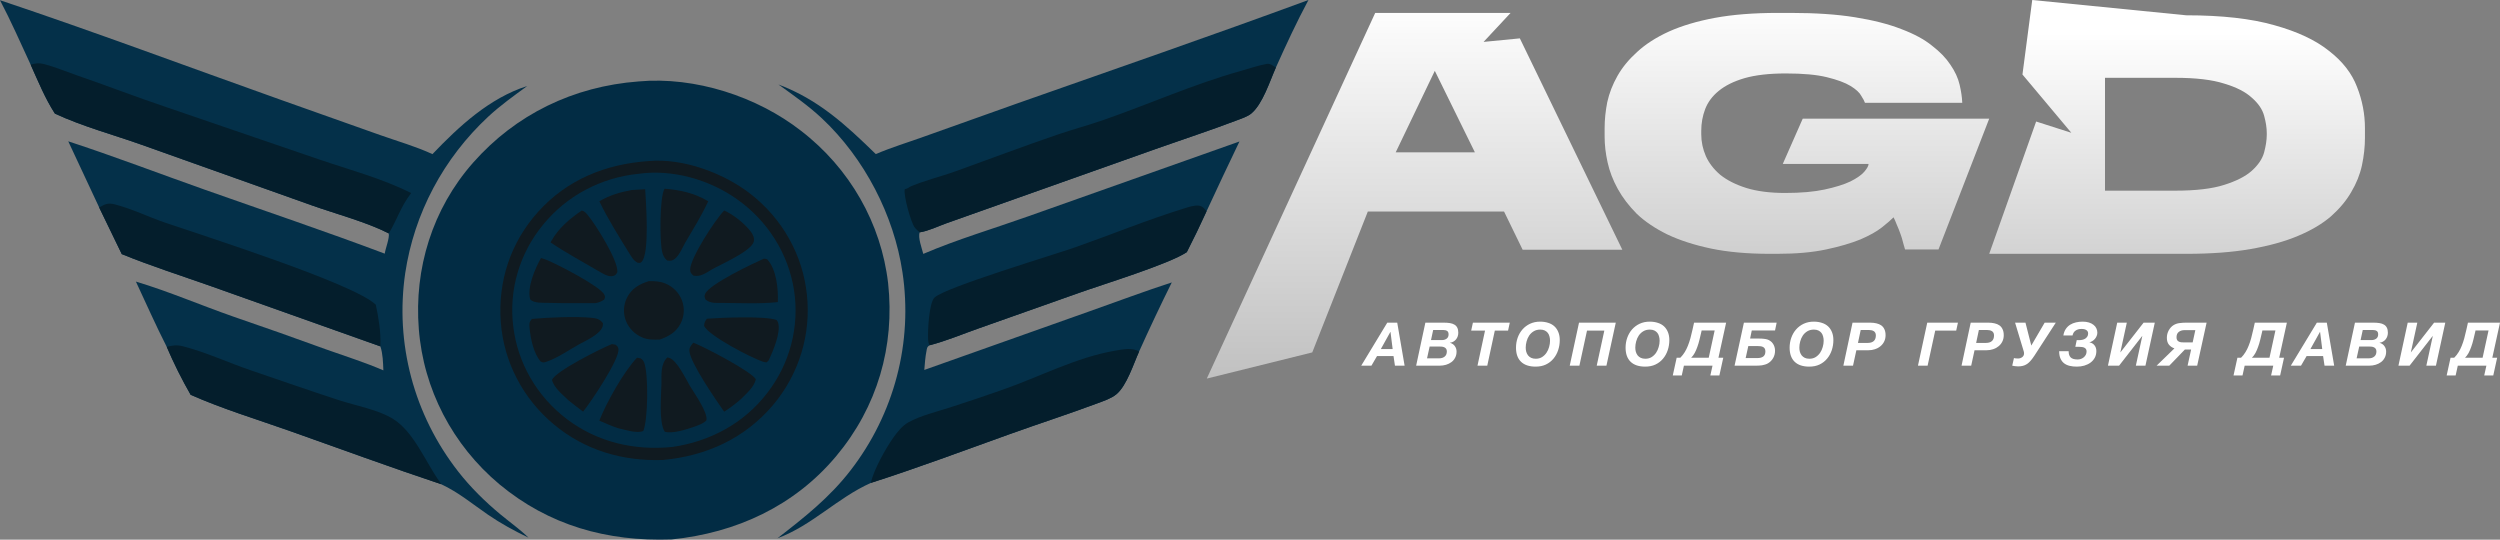
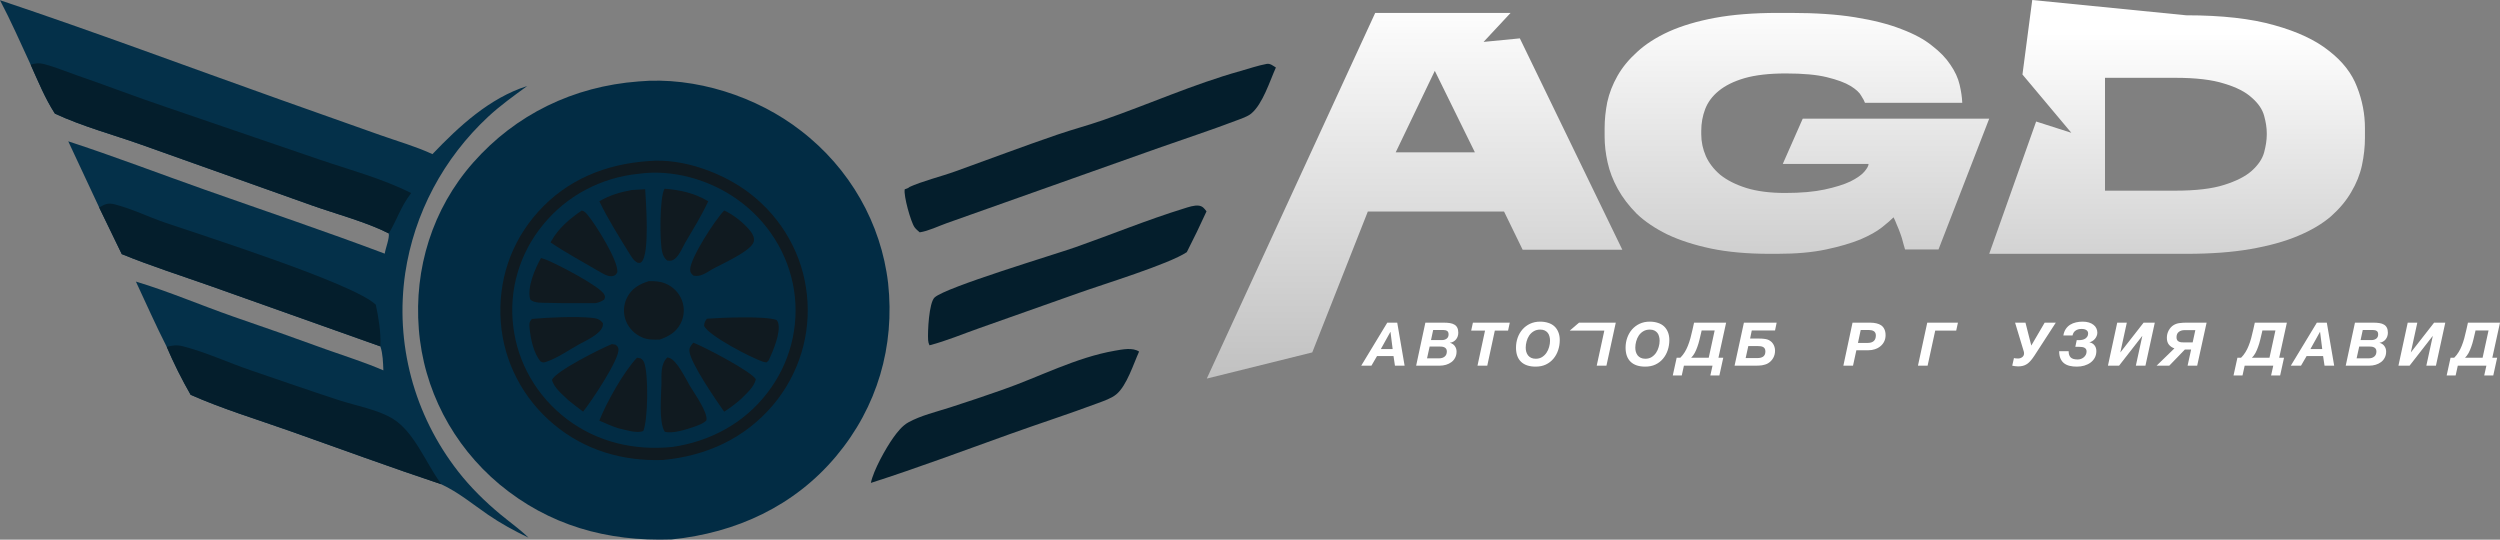
<svg xmlns="http://www.w3.org/2000/svg" width="227" height="49" viewBox="0 0 227 49" fill="none">
  <rect x="0" y="0" width="227" height="49" fill="#808080" stroke="none" />
  <path d="M184.527 0L198.508 1.389C201.752 1.389 204.421 1.69 206.517 2.291C208.612 2.873 210.264 3.65 211.473 4.62C212.702 5.571 213.548 6.658 214.012 7.88C214.495 9.103 214.737 10.355 214.737 11.636V12.509C214.737 13.324 214.646 14.159 214.465 15.012C214.284 15.847 213.961 16.652 213.498 17.428C213.055 18.205 212.44 18.942 211.655 19.641C210.869 20.32 209.871 20.912 208.663 21.417C207.474 21.921 206.043 22.319 204.371 22.61C202.719 22.901 200.775 23.047 198.538 23.047H180.62L184.882 11.034L188.078 12.058L183.639 6.766L184.527 0ZM191.134 17.312H197.511C199.385 17.312 200.865 17.137 201.953 16.788C203.062 16.439 203.898 16.012 204.462 15.507C205.046 14.983 205.419 14.43 205.58 13.848C205.741 13.246 205.822 12.713 205.822 12.247V12.072C205.822 11.607 205.741 11.082 205.58 10.5C205.419 9.918 205.046 9.375 204.462 8.87C203.898 8.346 203.062 7.919 201.953 7.589C200.865 7.24 199.385 7.065 197.511 7.065H191.134V17.312Z" fill="url(#paint0_linear_155_525)" />
  <path d="M160.682 23.047C158.652 23.047 156.872 22.886 155.34 22.565C153.828 22.244 152.515 21.819 151.4 21.29C150.286 20.742 149.361 20.119 148.625 19.42C147.909 18.702 147.332 17.946 146.894 17.153C146.456 16.36 146.148 15.557 145.969 14.745C145.79 13.932 145.7 13.158 145.7 12.421V11.628C145.7 10.872 145.78 10.088 145.939 9.276C146.118 8.463 146.426 7.67 146.864 6.896C147.302 6.121 147.899 5.394 148.655 4.714C149.411 4.015 150.366 3.401 151.52 2.872C152.694 2.343 154.086 1.927 155.698 1.625C157.329 1.323 159.239 1.172 161.428 1.172H162.592C164.86 1.172 166.81 1.304 168.441 1.569C170.093 1.833 171.495 2.192 172.649 2.645C173.803 3.08 174.728 3.58 175.425 4.147C176.141 4.695 176.698 5.271 177.096 5.876C177.514 6.48 177.792 7.085 177.932 7.689C178.071 8.275 178.151 8.813 178.171 9.304V9.332H169.337C169.297 9.2 169.187 8.992 169.008 8.709C168.849 8.407 168.521 8.105 168.024 7.802C167.526 7.5 166.81 7.236 165.875 7.009C164.96 6.782 163.716 6.669 162.144 6.669C160.652 6.669 159.409 6.811 158.414 7.094C157.439 7.377 156.653 7.765 156.056 8.256C155.479 8.728 155.071 9.276 154.832 9.899C154.594 10.523 154.474 11.184 154.474 11.883V12.194C154.474 12.874 154.614 13.536 154.892 14.178C155.171 14.801 155.608 15.368 156.205 15.878C156.822 16.369 157.608 16.766 158.563 17.068C159.538 17.37 160.712 17.521 162.085 17.521C163.517 17.521 164.711 17.417 165.666 17.21C166.641 17.002 167.427 16.756 168.024 16.473C168.62 16.171 169.038 15.878 169.277 15.595C169.536 15.292 169.665 15.056 169.665 14.886H161.876L163.687 10.777H180.62L176.016 22.65H172.978C172.938 22.48 172.878 22.272 172.799 22.027C172.739 21.762 172.659 21.498 172.56 21.233C172.46 20.95 172.351 20.676 172.232 20.412C172.132 20.147 172.033 19.92 171.933 19.732C171.714 19.958 171.366 20.26 170.889 20.638C170.411 21.016 169.754 21.384 168.919 21.743C168.083 22.083 167.049 22.386 165.815 22.65C164.581 22.915 163.099 23.047 161.368 23.047H160.682Z" fill="url(#paint1_linear_155_525)" />
  <path d="M130.281 6.432L126.731 13.83H133.919L130.281 6.432ZM136.567 19.206H124.199L119.153 31.999L109.576 34.375L124.869 1.172H137.163L134.708 3.805L138.002 3.484L147.306 22.674H138.255L136.567 19.206Z" fill="url(#paint2_linear_155_525)" />
  <path d="M0 0.019C8.528 2.87 16.973 6.035 25.445 9.046L34.51 12.262C36.074 12.816 37.767 13.299 39.266 13.995C41.677 11.475 44.442 8.9 47.88 7.806C46.663 8.693 45.44 9.567 44.337 10.588C44.085 10.823 43.837 11.062 43.595 11.307C43.353 11.551 43.117 11.8 42.885 12.054C42.654 12.307 42.428 12.566 42.208 12.829C41.987 13.092 41.773 13.359 41.564 13.631C41.355 13.902 41.151 14.178 40.954 14.457C40.757 14.737 40.566 15.021 40.381 15.308C40.196 15.596 40.017 15.887 39.844 16.181C39.671 16.476 39.505 16.774 39.345 17.076C39.185 17.377 39.031 17.681 38.884 17.989C38.737 18.296 38.597 18.607 38.463 18.92C38.329 19.233 38.202 19.549 38.081 19.867C37.961 20.186 37.848 20.506 37.741 20.829C37.634 21.152 37.535 21.477 37.442 21.804C37.349 22.131 37.263 22.459 37.184 22.79C37.105 23.12 37.034 23.452 36.969 23.785C36.904 24.119 36.847 24.453 36.796 24.789C36.738 25.182 36.69 25.578 36.652 25.974C36.614 26.37 36.586 26.767 36.569 27.165C36.551 27.562 36.543 27.96 36.545 28.358C36.548 28.756 36.56 29.153 36.583 29.55C36.606 29.948 36.638 30.344 36.681 30.74C36.724 31.136 36.777 31.53 36.84 31.923C36.903 32.317 36.976 32.708 37.059 33.098C37.142 33.487 37.234 33.875 37.337 34.26C37.439 34.645 37.551 35.028 37.674 35.408C37.796 35.788 37.927 36.164 38.068 36.538C38.21 36.911 38.36 37.281 38.52 37.647C38.68 38.014 38.849 38.376 39.028 38.734C39.206 39.092 39.394 39.446 39.59 39.795C39.786 40.144 39.992 40.488 40.206 40.828C40.419 41.167 40.642 41.501 40.873 41.829C41.104 42.158 41.343 42.481 41.59 42.798C42.713 44.242 44.046 45.552 45.462 46.725C46.297 47.417 47.217 48.067 47.99 48.822C46.705 48.202 45.484 47.54 44.311 46.736C42.888 45.759 41.638 44.703 40.053 43.965C35.456 42.431 30.903 40.757 26.336 39.14C23.339 38.079 20.213 37.132 17.313 35.85C16.5 34.436 15.775 32.982 15.136 31.486C14.146 29.545 13.263 27.54 12.339 25.567C15.327 26.463 18.277 27.734 21.23 28.763C24.041 29.725 26.84 30.715 29.63 31.732C31.359 32.345 33.129 32.903 34.81 33.629C34.779 32.92 34.768 32.127 34.538 31.452L19.191 25.995C16.482 25.038 13.716 24.157 11.058 23.073L9.006 18.838L6.197 12.831C10.364 14.192 14.475 15.769 18.608 17.23C24.048 19.152 29.537 20.999 34.933 23.031C35.01 22.528 35.376 21.635 35.3 21.193C33.299 20.17 30.529 19.432 28.352 18.662L12.849 13.142C10.259 12.223 7.471 11.473 4.986 10.316C4.096 8.943 3.451 7.356 2.782 5.871C1.876 3.919 1.005 1.925 0 0.019Z" fill="#043049" />
  <path d="M15.137 31.487C15.668 31.363 16.064 31.299 16.603 31.439C18.703 31.98 20.724 32.926 22.776 33.627C25.438 34.537 28.111 35.465 30.784 36.339C32.301 36.835 34.319 37.19 35.676 38.027C37.59 39.208 38.646 41.97 39.926 43.753C39.997 43.851 39.977 43.827 40.053 43.965C35.456 42.431 30.904 40.757 26.337 39.14C23.34 38.079 20.214 37.132 17.313 35.85C16.501 34.436 15.776 32.982 15.137 31.487Z" fill="#041E2C" />
  <path d="M9.006 18.838C9.533 18.533 9.797 18.395 10.425 18.557C11.971 18.955 13.484 19.698 14.998 20.219C18.37 21.379 32.146 25.742 34.123 27.668C34.383 28.877 34.6 30.216 34.538 31.452L19.19 25.995C16.481 25.038 13.715 24.157 11.057 23.073L9.006 18.838Z" fill="#041E2C" />
  <path d="M2.784 5.871C3.234 5.736 3.559 5.7 4.017 5.821C5.005 6.082 5.968 6.49 6.934 6.823C9.642 7.755 12.316 8.791 15.028 9.703L28.93 14.462C31.755 15.428 34.666 16.188 37.332 17.53C36.361 18.806 36.07 19.925 35.302 21.193C33.301 20.17 30.531 19.432 28.354 18.662L12.851 13.142C10.261 12.223 7.474 11.473 4.988 10.317C4.098 8.943 3.453 7.356 2.784 5.871Z" fill="#041E2C" />
-   <path d="M79.523 13.991C80.91 13.395 82.411 12.94 83.837 12.428L92.335 9.401C101.164 6.293 110.028 3.232 118.808 0C117.738 1.992 116.775 4.071 115.851 6.131C115.299 7.355 114.661 9.428 113.623 10.302C113.276 10.594 112.699 10.775 112.27 10.939C109.941 11.826 107.553 12.604 105.2 13.436L85.971 20.26C85.219 20.527 84.292 20.982 83.51 21.096C83.329 21.564 83.711 22.556 83.833 23.054C86.904 21.738 90.242 20.752 93.397 19.629L112.542 12.847C111.529 14.955 110.532 17.07 109.55 19.193C108.982 20.44 108.385 21.674 107.761 22.895C106.13 23.991 100.112 25.825 97.96 26.599L88.94 29.79C87.453 30.311 85.919 30.96 84.396 31.354C84.156 31.507 84.176 31.621 84.123 31.883C84.009 32.442 83.976 33.023 83.927 33.591L98.914 28.272C101.406 27.392 103.883 26.46 106.398 25.644C105.369 27.72 104.379 29.813 103.428 31.925C102.925 33.029 102.311 35.013 101.37 35.797C100.922 36.171 100.252 36.395 99.707 36.598C97.054 37.589 94.344 38.464 91.675 39.422C87.494 40.922 83.307 42.491 79.074 43.849C76.038 45.199 73.74 47.716 70.591 48.875C73.054 46.971 75.345 45.158 77.243 42.693C77.487 42.376 77.724 42.053 77.952 41.724C78.18 41.396 78.4 41.062 78.611 40.723C78.822 40.384 79.025 40.04 79.219 39.692C79.413 39.343 79.597 38.99 79.773 38.632C79.949 38.274 80.116 37.913 80.274 37.547C80.431 37.182 80.58 36.812 80.719 36.44C80.857 36.067 80.987 35.691 81.107 35.313C81.227 34.934 81.337 34.552 81.437 34.168C81.538 33.784 81.629 33.398 81.71 33.009C81.791 32.621 81.862 32.23 81.923 31.839C81.984 31.447 82.035 31.053 82.077 30.659C82.118 30.265 82.15 29.87 82.171 29.474C82.192 29.078 82.203 28.682 82.205 28.286C82.206 27.89 82.197 27.493 82.178 27.097C82.159 26.701 82.13 26.306 82.092 25.911C82.053 25.517 82.004 25.124 81.945 24.731C81.173 19.554 78.502 14.376 74.624 10.741C73.407 9.6 72.036 8.648 70.682 7.67C74.335 9.049 76.81 11.349 79.523 13.991Z" fill="#043049" />
  <path d="M79.075 43.849C79.306 42.708 80.425 40.703 81.114 39.737C81.467 39.242 81.928 38.654 82.476 38.352C83.6 37.731 85.028 37.392 86.254 36.998C87.844 36.487 89.426 35.955 91.001 35.401C94.384 34.223 97.686 32.457 101.245 31.842C101.912 31.727 102.839 31.528 103.429 31.924C102.926 33.029 102.312 35.013 101.371 35.797C100.923 36.17 100.253 36.395 99.708 36.598C97.055 37.589 94.344 38.464 91.676 39.422C87.495 40.922 83.308 42.491 79.075 43.849Z" fill="#041E2C" />
  <path d="M84.397 31.354C84.321 31.193 84.285 31.056 84.273 30.88C84.222 30.154 84.344 27.479 84.865 27.007C85.899 26.068 95.608 23.164 97.648 22.447C100.92 21.297 104.169 19.96 107.482 18.937C107.887 18.812 108.44 18.613 108.867 18.675C109.209 18.726 109.358 18.935 109.551 19.193C108.983 20.44 108.386 21.674 107.762 22.895C106.131 23.991 100.113 25.826 97.96 26.599L88.941 29.79C87.454 30.311 85.92 30.96 84.397 31.354Z" fill="#041E2C" />
  <path d="M83.51 21.096C83.347 20.956 83.167 20.808 83.041 20.634C82.705 20.171 82.029 17.758 82.149 17.189L82.595 17.018L82.462 17.028C83.847 16.403 85.329 16.07 86.757 15.556C89.842 14.447 92.903 13.288 96.007 12.226C97.376 11.759 98.776 11.387 100.142 10.913C104.321 9.463 108.363 7.643 112.631 6.449C113.403 6.233 114.217 5.95 115.005 5.804C115.341 5.742 115.581 5.966 115.851 6.131C115.299 7.355 114.661 9.428 113.623 10.302C113.276 10.594 112.699 10.775 112.27 10.939C109.941 11.826 107.553 12.604 105.2 13.436L85.971 20.26C85.219 20.527 84.292 20.982 83.51 21.096Z" fill="#041E2C" />
  <path d="M57.977 7.395C63.114 6.929 68.742 8.764 72.736 11.88C73.009 12.09 73.277 12.306 73.538 12.529C73.8 12.752 74.057 12.981 74.307 13.216C74.557 13.452 74.802 13.693 75.04 13.94C75.278 14.187 75.51 14.439 75.735 14.697C75.96 14.955 76.179 15.218 76.391 15.486C76.603 15.755 76.808 16.029 77.006 16.307C77.204 16.585 77.395 16.868 77.579 17.155C77.763 17.442 77.939 17.734 78.108 18.03C78.277 18.326 78.439 18.626 78.593 18.929C78.747 19.233 78.893 19.54 79.031 19.851C79.169 20.161 79.3 20.475 79.422 20.792C79.544 21.109 79.659 21.428 79.765 21.751C79.871 22.073 79.969 22.397 80.059 22.724C80.149 23.051 80.23 23.38 80.303 23.711C80.376 24.042 80.441 24.375 80.497 24.709C80.554 25.043 80.602 25.378 80.641 25.714C81.263 31.437 79.664 36.956 75.919 41.426C72.141 45.936 66.863 48.389 60.978 48.981C55.115 49.185 49.856 47.716 45.343 43.97C45.08 43.749 44.823 43.523 44.571 43.29C44.32 43.057 44.074 42.819 43.835 42.575C43.595 42.33 43.362 42.08 43.135 41.825C42.908 41.57 42.688 41.309 42.474 41.043C42.26 40.777 42.053 40.506 41.853 40.23C41.653 39.954 41.46 39.674 41.274 39.389C41.087 39.103 40.909 38.814 40.737 38.521C40.566 38.227 40.402 37.93 40.245 37.628C40.089 37.327 39.941 37.022 39.8 36.714C39.659 36.405 39.525 36.094 39.4 35.779C39.275 35.464 39.157 35.146 39.048 34.826C38.939 34.505 38.838 34.183 38.745 33.858C38.651 33.533 38.567 33.205 38.49 32.876C38.414 32.547 38.346 32.216 38.286 31.883C38.226 31.551 38.175 31.217 38.132 30.882C38.088 30.547 38.054 30.212 38.028 29.875C37.592 24.399 39.26 18.961 42.957 14.772C46.83 10.382 52.06 7.847 57.977 7.395Z" fill="#022C44" />
  <path d="M58.906 14.623C62.061 14.343 65.76 15.734 68.187 17.639C68.364 17.778 68.538 17.921 68.708 18.068C68.878 18.215 69.044 18.367 69.207 18.523C69.369 18.678 69.527 18.837 69.682 19C69.836 19.163 69.986 19.33 70.132 19.5C70.278 19.67 70.419 19.843 70.556 20.02C70.693 20.197 70.826 20.378 70.954 20.561C71.081 20.744 71.204 20.93 71.323 21.12C71.441 21.309 71.555 21.501 71.663 21.695C71.772 21.89 71.875 22.088 71.974 22.287C72.073 22.487 72.166 22.689 72.254 22.893C72.343 23.097 72.426 23.303 72.504 23.512C72.581 23.72 72.654 23.93 72.721 24.141C72.788 24.353 72.85 24.566 72.907 24.78C72.963 24.995 73.014 25.211 73.059 25.428C73.104 25.645 73.144 25.863 73.179 26.082C73.213 26.301 73.242 26.521 73.265 26.741C73.289 26.964 73.308 27.187 73.321 27.41C73.334 27.634 73.341 27.857 73.343 28.081C73.345 28.305 73.341 28.529 73.331 28.752C73.321 28.976 73.306 29.199 73.285 29.422C73.264 29.645 73.237 29.867 73.205 30.088C73.173 30.31 73.135 30.531 73.091 30.75C73.048 30.97 72.999 31.189 72.944 31.406C72.89 31.623 72.83 31.839 72.764 32.054C72.699 32.269 72.628 32.481 72.551 32.693C72.475 32.904 72.393 33.113 72.306 33.32C72.219 33.527 72.127 33.732 72.029 33.935C71.932 34.137 71.829 34.338 71.722 34.536C71.614 34.734 71.502 34.929 71.385 35.121C71.267 35.314 71.145 35.503 71.017 35.69C70.89 35.876 70.758 36.06 70.622 36.24C70.486 36.42 70.345 36.597 70.199 36.771C67.626 39.801 64.16 41.399 60.179 41.767C56.529 41.891 53.1 40.881 50.3 38.545C50.125 38.4 49.955 38.251 49.789 38.098C49.622 37.945 49.459 37.788 49.301 37.627C49.142 37.466 48.988 37.302 48.837 37.133C48.687 36.965 48.541 36.793 48.4 36.618C48.258 36.443 48.121 36.264 47.989 36.083C47.856 35.901 47.729 35.716 47.606 35.528C47.483 35.34 47.365 35.149 47.251 34.955C47.138 34.761 47.03 34.565 46.927 34.366C46.823 34.167 46.725 33.966 46.632 33.763C46.539 33.559 46.451 33.353 46.369 33.145C46.286 32.937 46.209 32.728 46.137 32.516C46.065 32.304 45.999 32.091 45.938 31.877C45.877 31.662 45.821 31.446 45.771 31.229C45.721 31.011 45.677 30.792 45.638 30.573C45.599 30.353 45.565 30.133 45.538 29.912C45.51 29.69 45.488 29.469 45.472 29.247C45.199 25.561 46.35 22.025 48.858 19.236C51.488 16.311 54.981 14.894 58.906 14.623Z" fill="#101A20" />
  <path d="M57.967 15.783C61.064 15.338 64.431 16.32 66.927 18.094C67.099 18.215 67.268 18.341 67.433 18.47C67.599 18.599 67.76 18.732 67.919 18.87C68.078 19.007 68.233 19.148 68.384 19.292C68.535 19.437 68.683 19.585 68.827 19.736C68.971 19.888 69.111 20.043 69.247 20.202C69.383 20.36 69.515 20.522 69.643 20.686C69.771 20.851 69.894 21.018 70.013 21.189C70.133 21.36 70.248 21.533 70.358 21.709C70.469 21.885 70.575 22.064 70.677 22.245C70.778 22.427 70.875 22.61 70.967 22.796C71.059 22.982 71.146 23.17 71.229 23.36C71.311 23.55 71.389 23.742 71.462 23.936C71.535 24.129 71.603 24.325 71.666 24.522C71.729 24.719 71.787 24.917 71.839 25.117C71.892 25.317 71.94 25.518 71.983 25.72C72.025 25.922 72.063 26.125 72.095 26.329C72.127 26.534 72.153 26.739 72.175 26.945C72.196 27.151 72.212 27.357 72.222 27.564C72.233 27.771 72.239 27.978 72.239 28.185C72.239 28.392 72.233 28.599 72.223 28.805C72.212 29.012 72.197 29.219 72.175 29.425C72.154 29.631 72.128 29.836 72.096 30.04C72.065 30.245 72.028 30.449 71.986 30.652C71.944 30.855 71.897 31.057 71.845 31.257C71.792 31.458 71.735 31.657 71.672 31.855C71.609 32.053 71.542 32.249 71.469 32.444C71.397 32.638 71.319 32.831 71.237 33.022C71.154 33.213 71.067 33.402 70.975 33.588C70.882 33.775 70.786 33.959 70.684 34.141C70.582 34.323 70.476 34.503 70.366 34.679C70.255 34.856 70.139 35.03 70.02 35.201C69.9 35.373 69.776 35.541 69.648 35.706C67.544 38.432 64.479 40.091 61.04 40.585C57.591 40.929 54.259 40.15 51.496 38.074C51.327 37.946 51.162 37.815 51 37.679C50.837 37.544 50.679 37.405 50.524 37.262C50.369 37.119 50.217 36.972 50.07 36.822C49.922 36.671 49.779 36.517 49.639 36.36C49.499 36.203 49.364 36.042 49.232 35.878C49.101 35.714 48.974 35.547 48.851 35.377C48.728 35.207 48.61 35.034 48.496 34.858C48.382 34.682 48.272 34.504 48.168 34.322C48.063 34.141 47.963 33.958 47.867 33.772C47.772 33.586 47.681 33.397 47.596 33.207C47.51 33.017 47.429 32.824 47.353 32.63C47.278 32.436 47.207 32.239 47.141 32.042C47.075 31.844 47.014 31.645 46.959 31.444C46.903 31.243 46.853 31.041 46.808 30.838C46.762 30.635 46.722 30.431 46.688 30.226C46.653 30.021 46.623 29.815 46.599 29.609C46.575 29.405 46.555 29.202 46.541 28.998C46.526 28.794 46.517 28.59 46.513 28.385C46.509 28.181 46.51 27.976 46.517 27.772C46.523 27.567 46.535 27.363 46.552 27.159C46.569 26.955 46.591 26.752 46.618 26.549C46.645 26.346 46.678 26.144 46.715 25.943C46.753 25.742 46.795 25.541 46.843 25.342C46.891 25.143 46.944 24.945 47.002 24.749C47.059 24.552 47.122 24.357 47.19 24.163C47.257 23.969 47.33 23.777 47.408 23.587C47.485 23.397 47.568 23.209 47.655 23.023C47.742 22.837 47.834 22.653 47.93 22.471C48.026 22.289 48.127 22.11 48.233 21.933C48.339 21.756 48.449 21.582 48.563 21.41C48.678 21.239 48.797 21.07 48.92 20.904C49.043 20.738 49.17 20.575 49.301 20.416C49.432 20.254 49.567 20.095 49.707 19.94C49.846 19.785 49.989 19.634 50.136 19.486C50.283 19.338 50.434 19.193 50.588 19.052C50.742 18.912 50.9 18.774 51.061 18.641C51.223 18.508 51.388 18.379 51.556 18.254C51.724 18.129 51.895 18.008 52.07 17.891C52.244 17.775 52.421 17.663 52.601 17.554C52.782 17.446 52.964 17.343 53.15 17.243C53.335 17.144 53.523 17.05 53.714 16.96C53.904 16.87 54.096 16.784 54.291 16.704C54.486 16.623 54.683 16.547 54.882 16.476C55.08 16.405 55.281 16.339 55.483 16.278C55.685 16.216 55.888 16.16 56.093 16.109C56.298 16.058 56.505 16.011 56.712 15.97C56.919 15.928 57.127 15.892 57.337 15.861C57.546 15.83 57.756 15.804 57.967 15.783Z" fill="#022C44" />
  <path d="M57.357 17.254L58.584 17.182C58.642 18.277 59.016 23.038 58.251 23.784C58.126 23.905 58.073 23.863 57.908 23.862C57.533 23.674 57.375 23.366 57.158 23.031C56.2 21.477 55.212 19.918 54.42 18.277C55.351 17.725 56.291 17.451 57.357 17.254Z" fill="#101A20" />
  <path d="M55.555 31.245L55.882 31.294C56.045 31.43 56.117 31.46 56.152 31.678C56.299 32.591 53.591 36.588 52.946 37.377C52.494 37.053 52.063 36.703 51.628 36.358C51.095 35.843 50.297 35.218 50.122 34.492C50.469 33.688 54.55 31.647 55.555 31.245Z" fill="#101A20" />
  <path d="M64.183 28.939C65.466 28.845 69.435 28.67 70.509 29.054C70.571 29.134 70.627 29.204 70.655 29.303C70.917 30.214 70.18 31.892 69.805 32.709L69.608 32.907C69.477 32.891 69.372 32.877 69.247 32.834C68.168 32.468 64.37 30.495 63.933 29.599C63.95 29.27 64.006 29.207 64.183 28.939Z" fill="#101A20" />
  <path d="M62.954 31.116C63.919 31.471 68.269 33.758 68.63 34.438C68.488 35.128 67.767 35.742 67.285 36.229C66.798 36.661 66.302 37.029 65.754 37.384C65.041 36.369 62.691 32.971 62.598 31.887C62.57 31.557 62.752 31.36 62.954 31.116Z" fill="#101A20" />
  <path d="M49.124 23.428C49.293 23.474 49.455 23.531 49.618 23.595C50.554 23.962 54.602 26.045 54.884 26.78C54.962 26.984 54.941 27.025 54.857 27.21C54.58 27.386 54.374 27.477 54.046 27.527C52.615 27.524 51.179 27.54 49.748 27.501C49.269 27.488 48.486 27.544 48.141 27.188C47.84 26.079 48.582 24.391 49.124 23.428Z" fill="#101A20" />
  <path d="M57.836 32.48L58.169 32.535C58.324 32.647 58.418 32.737 58.488 32.916C58.897 33.967 58.842 38.133 58.411 39.131C57.853 39.399 56.664 38.997 56.064 38.865C55.502 38.672 54.962 38.43 54.419 38.195C55.065 36.549 56.617 33.775 57.836 32.48Z" fill="#101A20" />
  <path d="M52.829 19.114C53.071 19.18 53.171 19.297 53.334 19.487C54.07 20.35 56.173 23.704 56.054 24.721C55.927 24.919 55.911 24.996 55.666 25.061C55.213 25.18 54.67 24.794 54.291 24.584C52.855 23.739 51.364 22.949 49.99 22.011C50 21.992 50.01 21.972 50.021 21.953L50.075 21.859C50.719 20.715 51.74 19.851 52.829 19.114Z" fill="#101A20" />
  <path d="M65.759 19.111C66.621 19.51 67.606 20.287 68.173 21.032C68.364 21.282 68.521 21.613 68.444 21.931C68.229 22.813 65.466 23.984 64.635 24.469C64.094 24.787 63.626 25.157 62.966 25.029C62.763 24.842 62.666 24.759 62.667 24.473C62.67 23.442 64.938 19.942 65.759 19.111Z" fill="#101A20" />
-   <path d="M69.365 23.482C69.467 23.48 69.57 23.524 69.667 23.552C70.515 24.474 70.674 26.258 70.626 27.432C68.966 27.608 67.232 27.513 65.562 27.506C64.993 27.499 64.507 27.569 64.052 27.186C63.982 26.97 63.932 26.9 64.028 26.681C64.422 25.79 68.312 23.955 69.365 23.482Z" fill="#101A20" />
  <path d="M60.341 17.135C61.806 17.252 63.042 17.531 64.309 18.272C63.705 19.581 62.935 20.818 62.203 22.062C61.96 22.508 61.68 23.177 61.28 23.498C61.039 23.692 60.878 23.7 60.578 23.654C60.309 23.43 60.215 23.216 60.127 22.883C59.896 22.006 59.878 17.9 60.341 17.135Z" fill="#101A20" />
  <path d="M60.595 32.455C60.645 32.466 60.696 32.476 60.746 32.489C61.461 32.682 62.261 34.396 62.645 35.041C63.034 35.694 64.322 37.5 64.137 38.175C63.853 38.468 63.462 38.583 63.086 38.733C62.381 38.97 61.081 39.414 60.357 39.201C59.797 38.305 60.044 35.892 60.059 34.853C60.071 34.045 59.961 33.054 60.595 32.455Z" fill="#101A20" />
  <path d="M48.295 28.957C49.743 28.824 52.331 28.709 53.74 28.859C54.205 28.909 54.457 28.981 54.743 29.337C54.744 29.443 54.75 29.548 54.716 29.651C54.476 30.37 53.185 30.93 52.543 31.286C51.662 31.779 50.581 32.525 49.636 32.839C49.353 32.933 49.343 32.946 49.075 32.817C48.434 32.034 48.176 30.741 48.083 29.765C48.048 29.397 48.046 29.243 48.295 28.957Z" fill="#101A20" />
  <path d="M58.916 25.526C59.44 25.522 59.918 25.536 60.412 25.74C60.497 25.775 60.58 25.813 60.661 25.856C60.742 25.899 60.82 25.946 60.896 25.996C60.972 26.047 61.046 26.101 61.116 26.159C61.187 26.216 61.254 26.277 61.318 26.342C61.382 26.406 61.443 26.473 61.5 26.544C61.557 26.614 61.611 26.687 61.66 26.762C61.71 26.838 61.755 26.916 61.797 26.996C61.838 27.076 61.875 27.158 61.908 27.242C61.941 27.327 61.971 27.414 61.995 27.502C62.019 27.591 62.039 27.68 62.053 27.77C62.068 27.86 62.078 27.951 62.084 28.042C62.089 28.134 62.089 28.225 62.085 28.316C62.08 28.408 62.07 28.498 62.056 28.589C62.042 28.679 62.023 28.769 61.999 28.857C61.976 28.946 61.947 29.033 61.914 29.118C61.882 29.204 61.844 29.288 61.802 29.369C61.389 30.171 60.728 30.542 59.901 30.833C59.364 30.847 58.856 30.863 58.349 30.653C58.262 30.617 58.177 30.578 58.095 30.534C58.012 30.491 57.932 30.443 57.854 30.391C57.777 30.34 57.702 30.285 57.63 30.226C57.559 30.167 57.49 30.104 57.425 30.038C57.36 29.973 57.298 29.904 57.24 29.832C57.182 29.76 57.128 29.686 57.077 29.608C57.027 29.531 56.981 29.451 56.939 29.37C56.898 29.288 56.86 29.204 56.827 29.119C56.795 29.035 56.767 28.949 56.744 28.863C56.721 28.776 56.702 28.688 56.688 28.599C56.674 28.511 56.664 28.422 56.66 28.332C56.655 28.243 56.655 28.153 56.659 28.064C56.663 27.974 56.672 27.885 56.686 27.796C56.7 27.708 56.718 27.62 56.741 27.533C56.764 27.446 56.791 27.361 56.822 27.277C56.854 27.192 56.89 27.11 56.931 27.029C57.354 26.19 58.045 25.799 58.916 25.526Z" fill="#101A20" />
  <path d="M125.964 29.298H126.869L127.538 33.203H126.661L126.532 32.333H125.032L124.526 33.203H123.599L125.964 29.298ZM126.453 31.694L126.257 30.14H126.245L125.38 31.694H126.453Z" fill="white" />
  <path d="M129.423 29.298H131.109C131.312 29.298 131.493 29.311 131.654 29.337C131.815 29.362 131.952 29.409 132.065 29.479C132.177 29.544 132.263 29.637 132.323 29.758C132.383 29.874 132.413 30.026 132.413 30.212C132.413 30.321 132.396 30.428 132.362 30.534C132.329 30.636 132.278 30.729 132.211 30.813C132.147 30.893 132.068 30.961 131.975 31.015C131.885 31.07 131.78 31.105 131.66 31.119V31.13C131.851 31.181 131.997 31.28 132.098 31.426C132.203 31.568 132.256 31.734 132.256 31.923C132.256 32.135 132.212 32.321 132.126 32.481C132.044 32.642 131.932 32.775 131.789 32.88C131.647 32.986 131.484 33.066 131.3 33.121C131.117 33.176 130.924 33.203 130.721 33.203H128.586L129.423 29.298ZM130.682 32.536C130.884 32.536 131.049 32.483 131.177 32.377C131.308 32.271 131.373 32.115 131.373 31.907C131.373 31.805 131.351 31.724 131.306 31.666C131.265 31.608 131.21 31.564 131.143 31.535C131.076 31.502 131.001 31.482 130.918 31.475C130.836 31.468 130.755 31.464 130.677 31.464H129.811L129.575 32.536H130.682ZM130.935 30.879C131.096 30.879 131.235 30.837 131.351 30.753C131.471 30.665 131.531 30.536 131.531 30.365C131.531 30.212 131.488 30.108 131.401 30.053C131.319 29.995 131.207 29.965 131.064 29.965H130.131L129.935 30.879H130.935Z" fill="white" />
  <path d="M134.841 30.02H133.583L133.74 29.298H137.089L136.932 30.02H135.729L135.044 33.203H134.156L134.841 30.02Z" fill="white" />
  <path d="M139.434 33.29C138.861 33.29 138.421 33.145 138.114 32.853C137.806 32.558 137.653 32.129 137.653 31.568C137.653 31.251 137.703 30.95 137.804 30.665C137.906 30.381 138.05 30.131 138.237 29.916C138.428 29.698 138.659 29.524 138.928 29.397C139.202 29.269 139.507 29.205 139.844 29.205C140.114 29.205 140.359 29.242 140.58 29.315C140.801 29.384 140.989 29.49 141.142 29.632C141.296 29.774 141.414 29.949 141.496 30.157C141.583 30.365 141.626 30.605 141.626 30.879C141.626 31.2 141.577 31.506 141.479 31.797C141.382 32.089 141.24 32.346 141.052 32.569C140.869 32.791 140.64 32.968 140.367 33.099C140.097 33.227 139.786 33.29 139.434 33.29ZM139.445 32.574C139.663 32.574 139.852 32.525 140.013 32.426C140.174 32.324 140.309 32.195 140.417 32.038C140.526 31.878 140.607 31.701 140.659 31.508C140.715 31.314 140.743 31.125 140.743 30.939C140.743 30.8 140.727 30.671 140.693 30.551C140.663 30.427 140.612 30.319 140.541 30.228C140.47 30.137 140.378 30.064 140.266 30.009C140.153 29.954 140.015 29.927 139.85 29.927C139.625 29.927 139.428 29.978 139.26 30.08C139.095 30.179 138.958 30.308 138.85 30.468C138.745 30.625 138.666 30.802 138.614 30.999C138.561 31.192 138.535 31.382 138.535 31.568C138.535 31.703 138.552 31.83 138.586 31.951C138.623 32.071 138.677 32.178 138.749 32.273C138.823 32.364 138.917 32.437 139.029 32.492C139.146 32.547 139.284 32.574 139.445 32.574Z" fill="white" />
-   <path d="M143.375 29.298H146.713L145.864 33.203H144.982L145.673 30.02H144.1L143.409 33.203H142.532L143.375 29.298Z" fill="white" />
+   <path d="M143.375 29.298H146.713L145.864 33.203H144.982L145.673 30.02H144.1H142.532L143.375 29.298Z" fill="white" />
  <path d="M149.384 33.29C148.811 33.29 148.371 33.145 148.064 32.853C147.757 32.558 147.603 32.129 147.603 31.568C147.603 31.251 147.654 30.95 147.755 30.665C147.856 30.381 148 30.131 148.187 29.916C148.379 29.698 148.609 29.524 148.879 29.397C149.152 29.269 149.457 29.205 149.795 29.205C150.064 29.205 150.31 29.242 150.531 29.315C150.752 29.384 150.939 29.49 151.093 29.632C151.246 29.774 151.364 29.949 151.447 30.157C151.533 30.365 151.576 30.605 151.576 30.879C151.576 31.2 151.527 31.506 151.43 31.797C151.332 32.089 151.19 32.346 151.003 32.569C150.819 32.791 150.591 32.968 150.317 33.099C150.047 33.227 149.737 33.29 149.384 33.29ZM149.396 32.574C149.613 32.574 149.802 32.525 149.963 32.426C150.124 32.324 150.259 32.195 150.368 32.038C150.476 31.878 150.557 31.701 150.609 31.508C150.666 31.314 150.694 31.125 150.694 30.939C150.694 30.8 150.677 30.671 150.643 30.551C150.613 30.427 150.563 30.319 150.491 30.228C150.42 30.137 150.328 30.064 150.216 30.009C150.104 29.954 149.965 29.927 149.8 29.927C149.575 29.927 149.379 29.978 149.21 30.08C149.045 30.179 148.909 30.308 148.8 30.468C148.695 30.625 148.616 30.802 148.564 30.999C148.512 31.192 148.485 31.382 148.485 31.568C148.485 31.703 148.502 31.83 148.536 31.951C148.573 32.071 148.628 32.178 148.699 32.273C148.774 32.364 148.867 32.437 148.98 32.492C149.096 32.547 149.235 32.574 149.396 32.574Z" fill="white" />
  <path d="M152.242 32.481H152.574C152.727 32.328 152.858 32.162 152.967 31.983C153.079 31.805 153.177 31.61 153.259 31.398C153.345 31.187 153.422 30.957 153.49 30.709C153.557 30.461 153.623 30.193 153.686 29.905L153.821 29.298H156.732L156.035 32.481H156.473L156.119 34.094H155.299L155.496 33.203H152.9L152.703 34.094H151.888L152.242 32.481ZM155.153 32.481L155.692 30.004H154.507L154.495 30.075C154.436 30.341 154.376 30.594 154.316 30.835C154.259 31.072 154.194 31.293 154.119 31.497C154.048 31.701 153.967 31.887 153.877 32.054C153.787 32.218 153.681 32.361 153.557 32.481H155.153Z" fill="white" />
  <path d="M158.347 29.298H161.32L161.174 30.004H159.061L158.909 30.742H159.758C159.915 30.742 160.048 30.749 160.157 30.764C160.269 30.775 160.37 30.793 160.46 30.819C160.569 30.851 160.666 30.901 160.752 30.966C160.842 31.028 160.917 31.105 160.977 31.196C161.041 31.283 161.089 31.384 161.123 31.497C161.157 31.606 161.174 31.723 161.174 31.847C161.174 32.087 161.118 32.308 161.005 32.508C160.893 32.705 160.741 32.862 160.55 32.979C160.468 33.03 160.378 33.07 160.28 33.099C160.187 33.128 160.089 33.152 159.988 33.17C159.891 33.185 159.791 33.194 159.69 33.197C159.589 33.201 159.49 33.203 159.392 33.203H157.499L158.347 29.298ZM159.55 32.514C159.655 32.514 159.752 32.505 159.842 32.486C159.936 32.465 160.016 32.432 160.084 32.388C160.151 32.341 160.203 32.279 160.241 32.202C160.278 32.122 160.297 32.025 160.297 31.912C160.297 31.799 160.277 31.71 160.235 31.644C160.194 31.579 160.138 31.529 160.067 31.497C159.996 31.464 159.915 31.444 159.825 31.436C159.735 31.426 159.642 31.42 159.544 31.42H158.746L158.505 32.514H159.55Z" fill="white" />
-   <path d="M164.28 33.29C163.706 33.29 163.266 33.145 162.959 32.853C162.652 32.558 162.498 32.129 162.498 31.568C162.498 31.251 162.549 30.95 162.65 30.665C162.751 30.381 162.895 30.131 163.083 29.916C163.274 29.698 163.504 29.524 163.774 29.397C164.047 29.269 164.353 29.205 164.69 29.205C164.96 29.205 165.205 29.242 165.426 29.315C165.647 29.384 165.834 29.49 165.988 29.632C166.142 29.774 166.26 29.949 166.342 30.157C166.428 30.365 166.471 30.605 166.471 30.879C166.471 31.2 166.422 31.506 166.325 31.797C166.228 32.089 166.085 32.346 165.898 32.569C165.714 32.791 165.486 32.968 165.212 33.099C164.943 33.227 164.632 33.29 164.28 33.29ZM164.291 32.574C164.508 32.574 164.697 32.525 164.858 32.426C165.02 32.324 165.154 32.195 165.263 32.038C165.372 31.878 165.452 31.701 165.505 31.508C165.561 31.314 165.589 31.125 165.589 30.939C165.589 30.8 165.572 30.671 165.538 30.551C165.508 30.427 165.458 30.319 165.387 30.228C165.315 30.137 165.224 30.064 165.111 30.009C164.999 29.954 164.86 29.927 164.695 29.927C164.471 29.927 164.274 29.978 164.105 30.08C163.941 30.179 163.804 30.308 163.695 30.468C163.59 30.625 163.512 30.802 163.459 30.999C163.407 31.192 163.381 31.382 163.381 31.568C163.381 31.703 163.397 31.83 163.431 31.951C163.469 32.071 163.523 32.178 163.594 32.273C163.669 32.364 163.763 32.437 163.875 32.492C163.991 32.547 164.13 32.574 164.291 32.574Z" fill="white" />
  <path d="M168.209 29.298H169.816C170.019 29.298 170.204 29.318 170.373 29.358C170.545 29.395 170.693 29.457 170.817 29.544C170.94 29.632 171.036 29.748 171.103 29.894C171.174 30.04 171.21 30.221 171.21 30.436C171.21 30.651 171.167 30.844 171.081 31.015C170.998 31.183 170.884 31.325 170.738 31.442C170.596 31.559 170.431 31.648 170.244 31.71C170.056 31.772 169.858 31.803 169.648 31.803H168.558L168.254 33.203H167.378L168.209 29.298ZM169.603 31.136C169.828 31.136 170.004 31.081 170.131 30.972C170.262 30.859 170.328 30.686 170.328 30.452C170.328 30.354 170.309 30.273 170.272 30.212C170.238 30.146 170.191 30.097 170.131 30.064C170.071 30.027 170.004 30.002 169.929 29.987C169.858 29.973 169.783 29.965 169.704 29.965H168.951L168.704 31.136H169.603Z" fill="white" />
  <path d="M174.994 29.298H177.781L177.623 30.02H175.718L175.027 33.203H174.151L174.994 29.298Z" fill="white" />
-   <path d="M178.94 29.298H180.547C180.749 29.298 180.934 29.318 181.103 29.358C181.275 29.395 181.423 29.457 181.547 29.544C181.671 29.632 181.766 29.748 181.833 29.894C181.905 30.04 181.94 30.221 181.94 30.436C181.94 30.651 181.897 30.844 181.811 31.015C181.729 31.183 181.614 31.325 181.468 31.442C181.326 31.559 181.161 31.648 180.974 31.71C180.786 31.772 180.588 31.803 180.378 31.803H179.288L178.985 33.203H178.108L178.94 29.298ZM180.333 31.136C180.558 31.136 180.734 31.081 180.861 30.972C180.992 30.859 181.058 30.686 181.058 30.452C181.058 30.354 181.039 30.273 181.002 30.212C180.968 30.146 180.921 30.097 180.861 30.064C180.801 30.027 180.734 30.002 180.659 29.987C180.588 29.973 180.513 29.965 180.434 29.965H179.681L179.434 31.136H180.333Z" fill="white" />
  <path d="M183.244 33.269C183.158 33.269 183.06 33.261 182.952 33.247C182.843 33.236 182.762 33.221 182.71 33.203L182.867 32.514C182.916 32.525 182.969 32.534 183.025 32.541C183.085 32.548 183.156 32.552 183.238 32.552C183.384 32.552 183.512 32.51 183.62 32.426C183.729 32.343 183.783 32.231 183.783 32.093C183.783 32.027 183.774 31.963 183.755 31.901C183.737 31.839 183.718 31.777 183.699 31.715L182.969 29.298H183.913L184.441 31.376L185.655 29.298H186.666L184.739 32.273C184.615 32.463 184.497 32.621 184.385 32.749C184.276 32.877 184.164 32.979 184.047 33.055C183.931 33.132 183.808 33.187 183.677 33.219C183.549 33.252 183.405 33.269 183.244 33.269Z" fill="white" />
  <path d="M188.574 33.29C188.338 33.29 188.12 33.267 187.922 33.219C187.727 33.172 187.558 33.093 187.416 32.984C187.277 32.875 187.169 32.731 187.09 32.552C187.011 32.373 186.972 32.153 186.972 31.89H187.832C187.832 32.142 187.894 32.33 188.017 32.454C188.141 32.578 188.354 32.64 188.658 32.64C188.763 32.64 188.864 32.621 188.961 32.585C189.059 32.548 189.143 32.499 189.214 32.437C189.289 32.372 189.349 32.295 189.394 32.208C189.439 32.117 189.461 32.018 189.461 31.912C189.461 31.821 189.443 31.748 189.405 31.694C189.368 31.639 189.317 31.597 189.253 31.568C189.19 31.535 189.117 31.515 189.034 31.508C188.956 31.497 188.871 31.491 188.781 31.491H188.439L188.568 30.879C188.602 30.882 188.641 30.884 188.686 30.884C188.735 30.884 188.772 30.884 188.798 30.884C188.896 30.884 188.991 30.873 189.085 30.851C189.182 30.829 189.268 30.795 189.343 30.747C189.418 30.696 189.48 30.633 189.529 30.556C189.578 30.48 189.602 30.387 189.602 30.277C189.602 30.146 189.549 30.046 189.445 29.976C189.343 29.903 189.197 29.867 189.006 29.867C188.789 29.867 188.609 29.916 188.467 30.015C188.324 30.109 188.231 30.257 188.186 30.458H187.354C187.392 30.228 187.465 30.033 187.573 29.872C187.682 29.712 187.815 29.583 187.972 29.484C188.13 29.386 188.306 29.315 188.501 29.271C188.695 29.227 188.898 29.205 189.107 29.205C189.321 29.205 189.51 29.231 189.675 29.282C189.84 29.333 189.978 29.404 190.091 29.495C190.207 29.583 190.293 29.688 190.349 29.812C190.409 29.933 190.439 30.064 190.439 30.206C190.439 30.312 190.419 30.412 190.377 30.507C190.34 30.602 190.287 30.689 190.22 30.769C190.156 30.846 190.08 30.912 189.99 30.966C189.903 31.021 189.812 31.061 189.714 31.087C189.905 31.116 190.059 31.203 190.175 31.349C190.291 31.491 190.349 31.666 190.349 31.874C190.349 32.1 190.302 32.301 190.209 32.476C190.115 32.651 189.988 32.798 189.827 32.919C189.666 33.039 189.476 33.132 189.259 33.197C189.046 33.259 188.817 33.29 188.574 33.29Z" fill="white" />
  <path d="M192.244 29.298H193.115L192.525 32.005L194.638 29.298H195.655L194.806 33.203H193.935L194.525 30.49L192.412 33.203H191.401L192.244 29.298Z" fill="white" />
  <path d="M197.437 31.633C197.234 31.564 197.069 31.453 196.942 31.3C196.815 31.147 196.751 30.939 196.751 30.676C196.751 30.56 196.764 30.445 196.79 30.332C196.82 30.219 196.862 30.111 196.914 30.009C196.97 29.907 197.036 29.814 197.111 29.73C197.186 29.646 197.268 29.577 197.358 29.523C197.519 29.424 197.699 29.362 197.897 29.337C198.096 29.311 198.287 29.298 198.471 29.298H200.359L199.504 33.203H198.633L198.954 31.737H198.386L196.97 33.203H195.818L197.437 31.633ZM199.094 31.092L199.336 29.976H198.353C198.15 29.976 197.978 30.029 197.836 30.135C197.697 30.241 197.628 30.403 197.628 30.622C197.628 30.731 197.646 30.817 197.684 30.879C197.725 30.941 197.779 30.988 197.847 31.021C197.914 31.054 197.991 31.074 198.077 31.081C198.163 31.088 198.253 31.092 198.347 31.092H199.094Z" fill="white" />
  <path d="M203.158 32.481H203.49C203.643 32.328 203.775 32.162 203.883 31.983C203.996 31.805 204.093 31.61 204.175 31.398C204.262 31.187 204.338 30.957 204.406 30.709C204.473 30.461 204.539 30.193 204.602 29.905L204.737 29.298H207.648L206.951 32.481H207.39L207.036 34.094H206.215L206.412 33.203H203.816L203.619 34.094H202.804L203.158 32.481ZM206.069 32.481L206.609 30.004H205.423L205.412 30.075C205.352 30.341 205.292 30.594 205.232 30.835C205.176 31.072 205.11 31.293 205.035 31.497C204.964 31.701 204.883 31.887 204.794 32.054C204.704 32.218 204.597 32.361 204.473 32.481H206.069Z" fill="white" />
  <path d="M210.37 29.298H211.275L211.944 33.203H211.067L210.938 32.333H209.438L208.932 33.203H208.005L210.37 29.298ZM210.859 31.694L210.663 30.14H210.651L209.786 31.694H210.859Z" fill="white" />
  <path d="M213.83 29.298H215.515C215.718 29.298 215.899 29.311 216.06 29.337C216.221 29.362 216.358 29.409 216.471 29.479C216.583 29.544 216.669 29.637 216.729 29.758C216.789 29.874 216.819 30.026 216.819 30.212C216.819 30.321 216.802 30.428 216.768 30.534C216.735 30.636 216.684 30.729 216.617 30.813C216.553 30.893 216.474 30.961 216.381 31.015C216.291 31.07 216.186 31.105 216.066 31.119V31.13C216.257 31.181 216.403 31.28 216.504 31.426C216.609 31.568 216.662 31.734 216.662 31.923C216.662 32.135 216.619 32.321 216.532 32.481C216.45 32.642 216.338 32.775 216.195 32.88C216.053 32.986 215.89 33.066 215.706 33.121C215.523 33.176 215.33 33.203 215.128 33.203H212.992L213.83 29.298ZM215.088 32.536C215.291 32.536 215.455 32.483 215.583 32.377C215.714 32.271 215.779 32.115 215.779 31.907C215.779 31.805 215.757 31.724 215.712 31.666C215.671 31.608 215.616 31.564 215.549 31.535C215.482 31.502 215.407 31.482 215.324 31.475C215.242 31.468 215.161 31.464 215.083 31.464H214.217L213.981 32.536H215.088ZM215.341 30.879C215.502 30.879 215.641 30.837 215.757 30.753C215.877 30.665 215.937 30.536 215.937 30.365C215.937 30.212 215.894 30.108 215.808 30.053C215.725 29.995 215.613 29.965 215.47 29.965H214.538L214.341 30.879H215.341Z" fill="white" />
  <path d="M218.621 29.298H219.492L218.902 32.005L221.015 29.298H222.032L221.183 33.203H220.312L220.902 30.49L218.79 33.203H217.778L218.621 29.298Z" fill="white" />
  <path d="M222.51 32.481H222.842C222.995 32.328 223.126 32.162 223.235 31.983C223.347 31.805 223.445 31.61 223.527 31.398C223.613 31.187 223.69 30.957 223.758 30.709C223.825 30.461 223.891 30.193 223.954 29.905L224.089 29.298H227L226.303 32.481H226.742L226.388 34.094H225.567L225.764 33.203H223.168L222.971 34.094H222.156L222.51 32.481ZM225.421 32.481L225.96 30.004H224.775L224.764 30.075C224.704 30.341 224.644 30.594 224.584 30.835C224.528 31.072 224.462 31.293 224.387 31.497C224.316 31.701 224.235 31.887 224.145 32.054C224.055 32.218 223.949 32.361 223.825 32.481H225.421Z" fill="white" />
  <defs>
    <linearGradient id="paint0_linear_155_525" x1="119.925" y1="2.953" x2="119.925" y2="49" gradientUnits="userSpaceOnUse">
      <stop stop-color="white" />
      <stop offset="1" stop-color="#999999" />
    </linearGradient>
    <linearGradient id="paint1_linear_155_525" x1="106.024" y1="0" x2="106.024" y2="49" gradientUnits="userSpaceOnUse">
      <stop stop-color="white" />
      <stop offset="1" stop-color="#999999" />
    </linearGradient>
    <linearGradient id="paint2_linear_155_525" x1="104.56" y1="4.56628e-07" x2="104.56" y2="56.108" gradientUnits="userSpaceOnUse">
      <stop stop-color="white" />
      <stop offset="1" stop-color="#999999" />
    </linearGradient>
  </defs>
</svg>